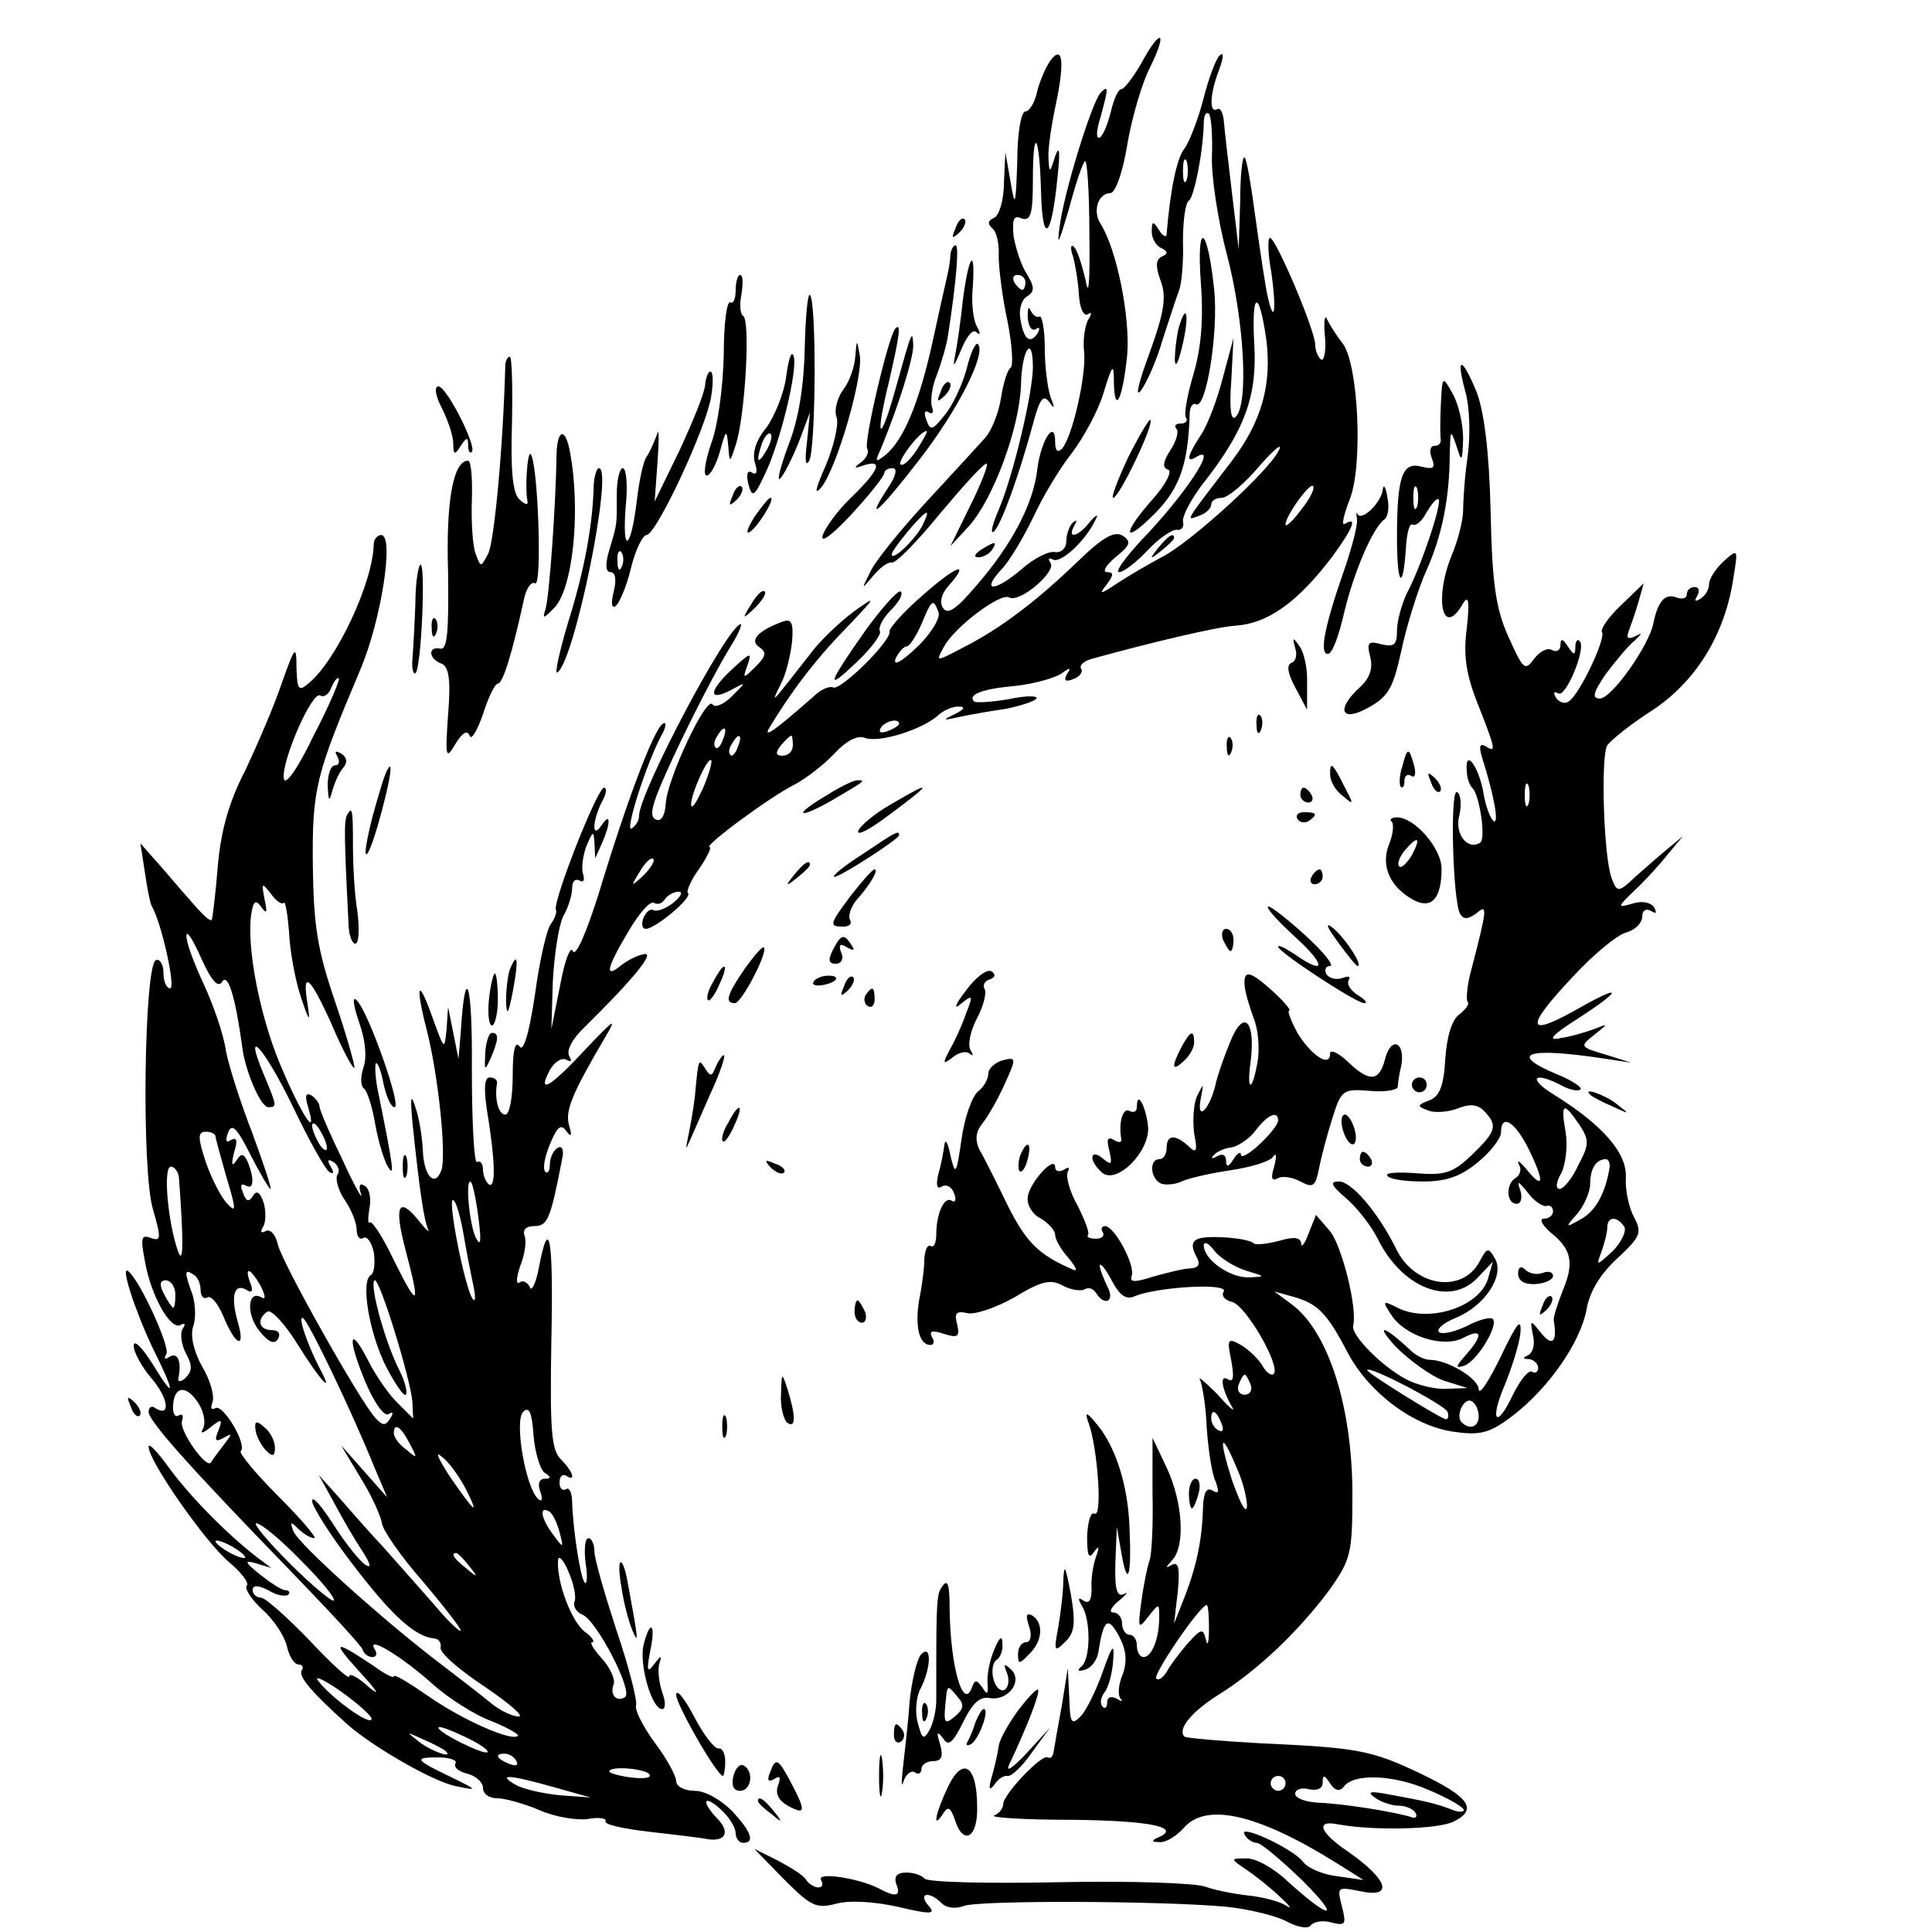
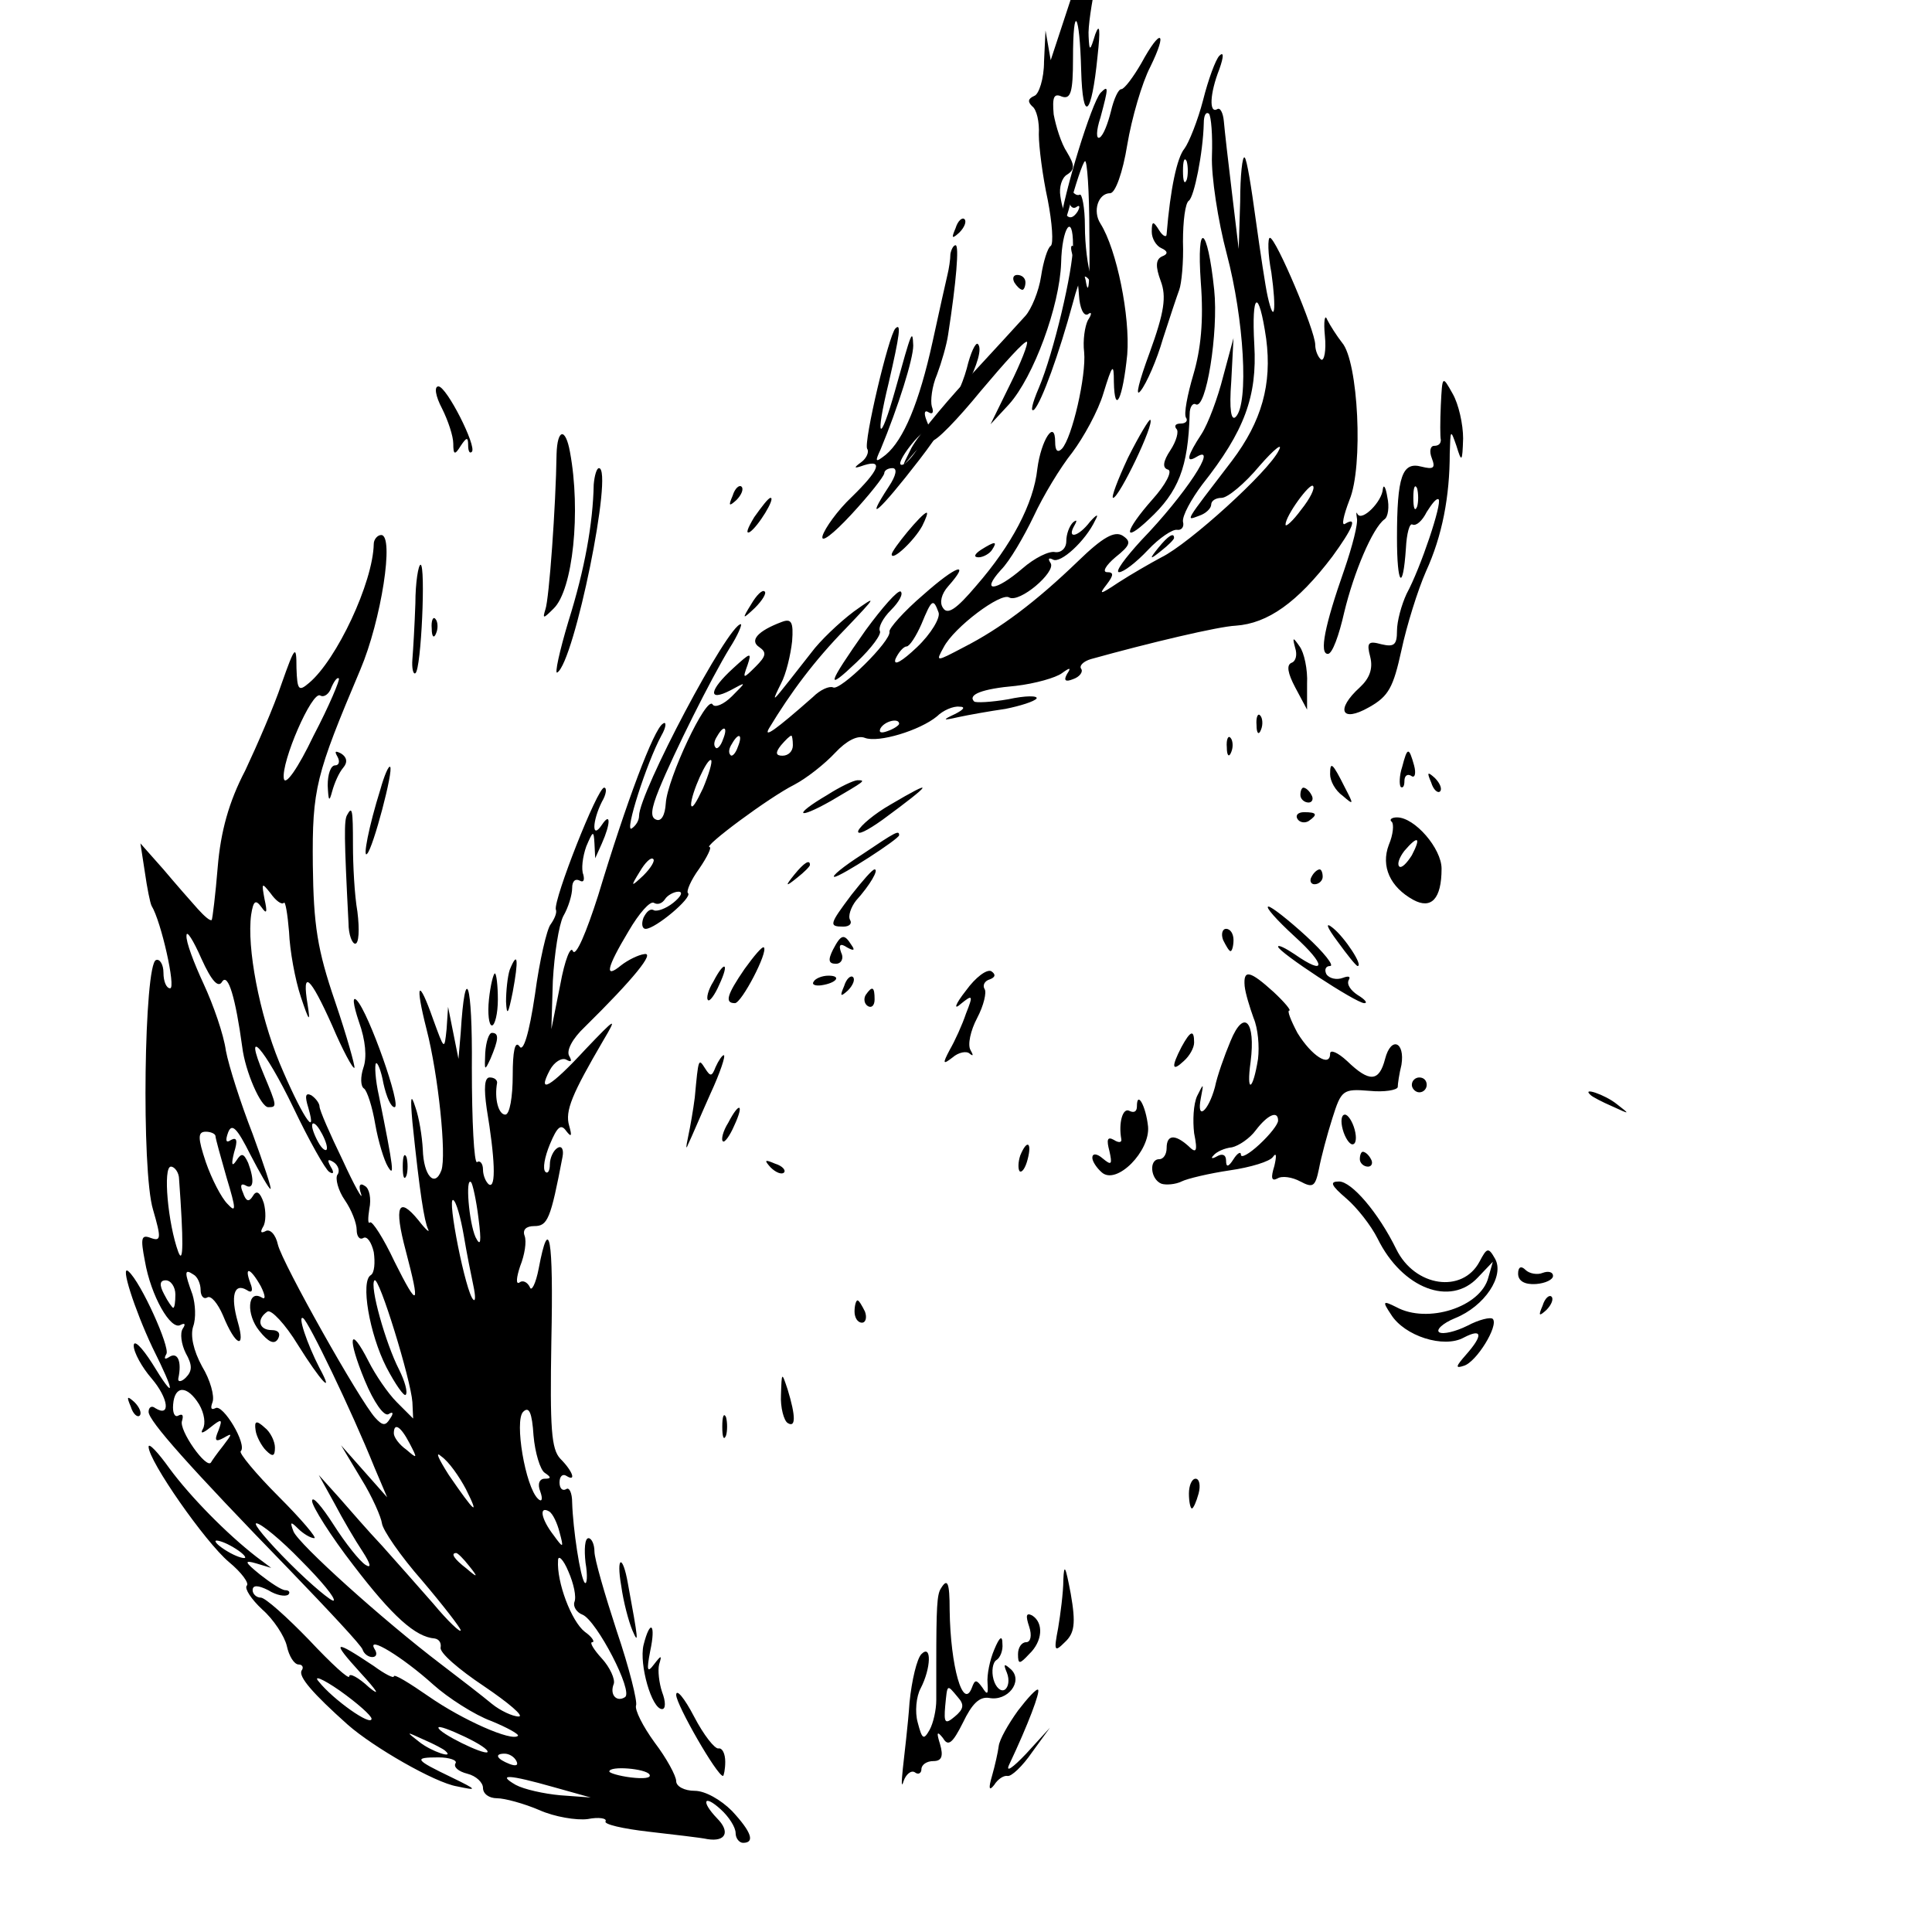
<svg xmlns="http://www.w3.org/2000/svg" version="1" width="346.667" height="346.667" viewBox="0 0 260 260">
  <path d="M153.6 8.5c-1.1 1.9-2.3 3.5-2.7 3.5-.4 0-1 1.3-1.4 3-.4 1.6-1 3.2-1.5 3.5-.5.3-.5-.9.1-2.7 1.1-4.1 1.1-4.4 0-3.3-1.2 1.4-4.9 13.3-5.5 18-.4 2.9-.1 2.2 1.2-2.2.9-3.4 1.9-6.4 2.2-6.6.3-.3.6 4.1.6 9.6.1 6.8-.1 8.9-.5 6.4-.5-2-1.1-4.1-1.6-4.5-.4-.4-.5.2-.1 1.3.3 1.1.7 3.4.8 5.2.1 1.7.6 2.9 1.2 2.6.5-.4.6-.1 0 .8-.4.8-.7 2.7-.5 4.3.3 3.1-1.6 11.5-3 13-.6.6-.9.2-.9-.9 0-3.2-1.9-.3-2.4 3.6-.5 4.7-3.5 10.3-8.2 15.7-2.7 3.2-3.9 4-4.5 3-.5-.7-.2-1.9.7-2.9 3.1-3.5 1.1-2.8-3.3 1.1-2.7 2.3-4.7 4.6-4.6 5 .3 1.2-6.7 8.1-7.6 7.5-.5-.2-1.7.3-2.7 1.3-5.1 4.5-6.7 5.6-5.9 4.2 2.9-4.8 6.1-9.1 10.3-13.4 4.2-4.4 4.3-4.6 1.1-2.3-2 1.5-4.6 4-5.7 5.5-1.2 1.5-2.8 3.6-3.7 4.7-1.5 1.9-1.6 1.9-.4-.5.7-1.3 1.3-3.9 1.5-5.7.2-2.6-.1-3.1-1.4-2.6-3.2 1.2-4.4 2.5-3 3.4 1 .7.9 1.2-.5 2.6-1.7 1.7-1.8 1.7-1.1-.2.6-1.8.4-1.7-1.9.4-3.3 3-3.5 4.6-.4 3 2.2-1.2 2.2-1.2.2.8-1.1 1.1-2.3 1.6-2.6 1.1-.8-1.3-6.1 10-6.3 13.3-.1 1.6-.6 2.5-1.3 2.2-.8-.3-.7-1.4.4-4.1 2-4.9 7-14.9 9.5-19 1.1-1.7 1.7-3.2 1.5-3.2C98 84 86 106.7 86 109.8c0 .6-.4 1.3-1 1.7-1 .6 2-8.8 4-12.5.7-1.2.7-2 .2-1.6-1.2.7-4.9 10.5-8.7 23.1-1.6 5-3 8.3-3.4 7.5-.3-.8-1.1 1.2-1.7 4.5l-1.2 6 .2-6.5c.2-3.6.8-7.5 1.4-8.7.7-1.2 1.2-2.9 1.2-3.8 0-.9.4-1.3 1-1 .5.3.7 0 .5-.8-.3-.7-.1-2.4.4-3.8.9-2.1 1-2.2 1.1-.4l.1 2 .9-2c1.2-2.7 1.2-4.3 0-2.5-1.4 2.1-1.3-.5 0-3.1.6-1 .7-1.9.3-1.9-.9 0-6.8 15-6.5 16.4.2.4-.2 1.3-.7 2-.5.6-1.5 4.9-2.1 9.4-.8 5.4-1.6 7.9-2.1 7-.6-.8-.9.7-.9 3.9 0 2.9-.4 5.3-1 5.3-.9 0-1.5-2.1-1.1-4.3 0-.4-.4-.7-1-.7-.7 0-.8 1.4-.4 4.2 1.1 6.6 1.3 10.8.3 10.2-.4-.3-.8-1.2-.8-2s-.4-1.3-.8-1c-.4.2-.7-5.5-.7-12.7.1-11.6-.9-14.5-1.5-4.7l-.3 3.5-.7-3.5-.7-3.5-.2 3c-.3 2.9-.3 2.8-1.8-1.3-2-5.7-2.5-5-.9 1.3 1.6 6.2 2.7 17 2 19-.9 2.4-2.4.7-2.5-2.8-.1-1.8-.5-4.3-1-5.7-.6-1.9-.7-1.4-.4 2 1 9.7 1.6 13.3 2.1 14.4.3.6-.3.1-1.3-1.2-2.7-3.3-3.3-1.9-1.7 4.1 2 7.6 1.7 7.9-1.5 1.5-1.5-3.2-3-5.5-3.3-5.3-.3.3-.3-.5-.1-1.8.3-1.4 0-2.8-.6-3.1-.7-.5-.9 0-.5 1.1.3 1-.9-1.1-2.5-4.6-1.7-3.5-3.1-6.7-3.1-7.2 0-.4-.5-1.1-1.1-1.5-.8-.4-.9.1-.4 1.7 1.3 4.5-1.1.6-3.9-6.1-2.7-6.6-4.4-15.5-3.8-19.9.3-1.9.6-2.1 1.4-1 .7 1 .8.7.4-1.1-.4-2.2-.4-2.3.8-.8.7 1 1.5 1.6 1.8 1.3.2-.3.5 1.5.7 3.9.1 2.5.8 6.4 1.6 8.8 1.1 3.3 1.3 3.5.9 1-.8-4.8.3-3.9 3.3 2.8 1.4 3.3 2.8 5.9 3 5.7.1-.2-1-4.2-2.6-8.9-2.4-7-2.9-10.3-3-18.4-.1-10.3.4-12.1 6.4-26.3 2.8-6.6 4.6-18.1 2.8-18.1-.5 0-1 .6-1 1.2-.1 5.2-5 15.6-8.7 18.7-1.4 1.2-1.6 1-1.7-2 0-3.2-.2-3-2 2.1-1 3-3.3 8.3-4.9 11.7-2.2 4.2-3.3 8.2-3.7 13-.3 3.7-.7 6.9-.8 7.1-.2.2-1-.5-1.9-1.5-.9-1-3-3.4-4.6-5.3l-3.1-3.5.6 3.9c.3 2.1.7 4.1.9 4.5 1.3 2.1 3.3 11.1 2.5 11.1-.5 0-.9-.9-.9-2.1 0-1.1-.5-1.9-1-1.7-1.6.5-2 28.4-.4 33.6 1.1 3.8 1.1 4.3-.3 3.8-1.3-.5-1.4 0-.8 3.1.8 4.7 3.5 9.4 4.8 8.6.6-.3.7-.1.3.5-.4.6-.2 2.1.4 3.3.9 1.6.9 2.4 0 3.3-.6.6-1.1.6-1 .1.5-2.3-.1-3.6-1.2-2.9-.6.4-.8.3-.4-.4.5-.9-3.4-9.6-5.1-11.1-1.2-1.1.8 5.1 3.2 10.2 3.2 6.4 3.1 7.3 0 2.2-1.4-2.2-2.5-3.3-2.5-2.4 0 .9 1.1 2.9 2.4 4.4 2.3 2.7 2.6 5.3.5 4-.5-.4-.9-.1-.9.5 0 1.2 5.4 7.3 19 21.3 5.2 5.4 9.7 10.2 9.8 10.7.2.6.8 1 1.3 1 .6 0 .7-.5.3-1.1-1.1-1.9 3.8 1.1 7.9 4.8 2 1.8 5.6 4.1 7.8 4.9 2.2.9 3.8 1.8 3.6 2-.8.8-7.4-2.1-12-5.3-2.6-1.8-4.7-3.1-4.7-2.7 0 .3-1.2-.3-2.7-1.4-5.4-3.6-5.8-3.5-1.8.9 2.2 2.4 2.8 3.3 1.2 2-1.5-1.4-2.7-2-2.7-1.5s-2.4-1.7-5.4-4.9c-3-3.1-5.9-5.7-6.5-5.7-.6 0-1.1-.5-1.1-1 0-.7.7-.7 2.1 0 1.1.7 2.3.9 2.7.6.3-.3.1-.6-.4-.6s-2-1-3.4-2.1c-2.1-1.7-2.2-2-.5-1.5l2 .6-2-1.5c-4-3.1-8.9-8.1-11.7-11.9-1.5-2.1-2.8-3.5-2.8-2.9 0 1.9 7.6 12.8 10.8 15.5 1.7 1.4 2.8 2.9 2.4 3.2-.3.4.6 1.8 2.1 3.2 1.5 1.3 3 3.6 3.3 4.9.3 1.4 1 2.5 1.6 2.5.5 0 .7.4.4.8-.5.8 1.5 3.1 6.2 7.3 3.4 3 11.7 7.8 14.7 8.3 2.8.6 2.8.5-.7-1.2-5-2.4-5.2-2.7-1.8-2.7 1.5 0 2.6.4 2.3.8-.3.5.4 1.1 1.6 1.4 1.2.3 2.1 1.2 2.1 1.9 0 .8.8 1.4 1.9 1.4 1 0 3.6.7 5.7 1.6 2 .9 5 1.4 6.5 1.2 1.5-.3 2.6-.1 2.4.3-.3.4 2.3 1 5.8 1.4 3.4.4 7 .8 7.9 1 2.5.4 3.1-1 1.3-2.8-2.2-2.3-1.8-3.3.5-1.2 1.1 1 2 2.4 2 3.2 0 .7.5 1.3 1 1.3 1.6 0 1.2-1.4-1.5-4.3-1.5-1.5-3.6-2.7-5-2.7s-2.5-.6-2.5-1.3c0-.7-1.3-3.1-2.9-5.2-1.6-2.2-2.7-4.4-2.5-5 .2-.5-.9-5-2.6-10-1.6-4.9-3-9.7-3-10.7s-.4-1.8-.8-1.8c-.5 0-.6 1.5-.4 3.3.3 1.7.2 3-.1 2.7-.6-.6-1.6-7.3-1.7-10.8 0-1.3-.4-2.1-.8-1.8-.5.3-.9-.1-.9-.9s.4-1.2.9-.9c1.4.9.9-.6-.8-2.3-1.2-1.3-1.4-4-1.2-15.8.3-14.1-.3-17.2-1.7-9.8-.4 2.1-1 3.2-1.2 2.5-.3-.6-.9-1-1.4-.6-.5.3-.4-.7.1-2.2.6-1.5.9-3.3.6-4.1-.3-.8.2-1.3 1.3-1.3 1.8 0 2.2-.9 3.8-9.3.2-1-.1-1.6-.7-1.2-.5.3-1 1.3-1 2.2 0 .9-.3 1.3-.6 1-.4-.4-.1-2 .6-3.7 1-2.4 1.5-2.8 2.2-1.8.7.9.8.7.4-.7-.6-2 .4-4.3 4.6-11.5 1.9-3.2 1.7-3.1-2.4 1.2-4.7 5.1-6.6 6.2-4.8 2.8.6-1.1 1.6-1.7 2.2-1.4.7.4.8.2.4-.5s.4-2.3 2.1-3.9c6.6-6.5 9.5-10.1 8-9.8-.8.1-2.2.8-3.1 1.5-2.3 1.9-2 .4 1-4.6 1.4-2.4 2.9-4.1 3.4-3.8.5.3 1.1.1 1.5-.5.3-.5 1.2-1 1.8-1 .7 0 .3.7-.7 1.5s-2.2 1.2-2.6 1c-.5-.3-1 .2-1.4 1-.3.8-.2 1.5.3 1.5 1.3 0 6.3-4.2 5.7-4.8-.3-.2.4-1.8 1.5-3.3 1.1-1.6 1.7-2.9 1.4-2.9-1 0 8-6.7 11.4-8.4 1.7-.9 4.1-2.8 5.5-4.3 1.5-1.6 3-2.4 4-2 1.8.7 7.4-1 9.7-2.9.8-.8 2.2-1.4 3-1.3.9 0 .6.4-.6 1-1.7.8-1.7.9.5.4 1.4-.3 4.2-.8 6.3-1.1 2-.4 3.9-1 4.2-1.4.2-.4-1.5-.4-3.8.1-2.3.4-4.4.5-4.6.3-.9-.9 1-1.7 5.6-2.1 2.6-.3 5.4-1.1 6.2-1.7 1.1-.8 1.3-.8.7.1-.5.9-.2 1.1.8.7.9-.3 1.4-1 1.1-1.4-.3-.4.3-1 1.3-1.3 7.9-2.2 17.2-4.4 19.5-4.5 4.3-.3 8.3-3.1 13-9.3 2.7-3.7 3.5-5.5 1.7-4.4-.5.3-.2-1.1.6-3.2 1.9-4.5 1.2-18.7-1-21.2-.7-.9-1.6-2.3-2-3.1-.3-.8-.5.2-.3 2.2s-.1 3.4-.5 3.2c-.4-.3-.8-1.2-.8-2 0-1.9-5.3-14.4-6.1-14.4-.3 0-.3 2.1.2 4.7.7 5 .4 7.2-.5 3.2-.3-1.3-1-6-1.6-10.3-.6-4.4-1.2-8.2-1.5-8.4-.3-.3-.6 2.4-.6 5.9l-.2 6.4-.9-7.5c-.5-4.1-1-8.5-1.1-9.7-.1-1.1-.5-1.9-.9-1.6-1.1.6-1-2.1.3-5.4.6-1.7.6-2.4 0-1.8-.5.5-1.5 3.2-2.2 6-.7 2.7-1.9 5.7-2.5 6.5-1 1.2-1.9 5.4-2.4 11.5 0 .5-.5.3-1-.5-.8-1.3-1-1.3-1 .2 0 .9.6 1.9 1.3 2.2.9.4.9.8.1 1.1-.9.4-.9 1.4-.2 3.3.8 2.1.5 4.2-1.5 9.7-1.4 3.8-2 6.1-1.2 5.1s2.2-4.2 3-7c.9-2.8 1.9-5.8 2.2-6.6.3-.8.6-3.7.5-6.5 0-2.7.3-5.2.8-5.5.7-.5 1.9-6.4 2-10.4 0-1.1.3-1.6.7-1.3.3.4.5 2.9.4 5.7-.1 2.7.8 8.7 2 13.2 2.3 8.7 3 20.1 1.2 21.9-.6.6-.9-.9-.6-4.8l.3-5.8-1.4 5.2c-.7 2.8-2 6.3-2.9 7.7-1.9 2.9-2.2 4-.7 3.1 3.1-1.9-1.5 5.1-7.4 11.2-2.2 2.4-3.6 4.3-3 4.3.6 0 2.3-1.3 3.9-3 1.5-1.6 3.3-2.8 3.9-2.7.6.1 1-.4.8-1.1-.1-.8 1.1-3 2.6-5 5.7-7.2 7.4-11.9 7-18.8-.4-7.2.6-7.7 1.6-.8.8 6.1-.6 11.1-4.6 16.4-6.5 8.5-6.3 8.1-4.4 7.4.9-.3 1.6-1 1.6-1.5s.6-.9 1.4-.9c.8 0 3.1-1.9 5.1-4.3 2-2.3 3.2-3.2 2.6-2.1-1.3 2.8-12.1 12.6-15.8 14.4-1.5.8-4.1 2.3-5.8 3.4-2.4 1.6-2.7 1.7-1.6.3 1-1.3 1-1.7.1-1.7-.7 0-.2-.9 1.1-2 2-1.6 2.2-2.1 1-2.9-1.1-.7-2.7.2-6 3.4-5.7 5.5-10.5 9.1-15.4 11.6-3.8 2-3.8 2-2.7 0 1.4-2.7 7.7-7.4 8.8-6.7 1.4.8 6.3-3.4 5.6-4.6-.4-.6-.3-.8.3-.5 1 .6 4.4-2.5 5.7-5.3.5-.9.2-.8-.7.2-1.6 2.1-3.2 2.4-2.1.5.4-.7.3-.8-.2-.4-.5.5-.9 1.6-.9 2.5 0 1-.7 1.6-1.5 1.5-.8-.2-2.8.8-4.4 2.2-3.6 3.1-5.7 3.3-2.9.2 1.2-1.2 3.1-4.5 4.4-7.2 1.3-2.8 3.6-6.6 5.2-8.6 1.5-2 3.5-5.6 4.2-8 1.2-3.9 1.4-4.1 1.4-1.5.1 4.6 1.2 2.3 1.8-3.7.4-5.1-1.4-14.1-3.6-17.6-1.1-1.7-.3-4.1 1.3-4.1.7 0 1.7-2.8 2.3-6.5.6-3.6 2-8.4 3.1-10.5 2.4-4.9 1.4-5.3-1.2-.5zm6.1 15.7c-.3.7-.5.2-.5-1.2s.2-1.9.5-1.3c.2.7.2 1.9 0 2.5zm15.4 44.4c-1.1 1.5-2.1 2.4-2.1 2 0-1.2 3.3-5.7 3.7-5.2.3.3-.4 1.7-1.6 3.2zm-48.8 13.8c.3.7-1 2.9-2.9 4.7-2 1.9-3.2 2.6-2.9 1.6.4-.9 1.1-1.7 1.5-1.7.4 0 1.3-1.4 2-3 1.4-3.4 1.6-3.5 2.3-1.6zM42.2 99c-2.1 4.4-3.8 6.8-4 5.8-.4-2.2 3.8-11.9 4.9-11.2.5.3 1.2-.2 1.5-1.1.4-.9.8-1.4 1-1.2.2.1-1.3 3.7-3.4 7.7zm78.8-1.6c0 .2-.7.7-1.6 1-.8.3-1.2.2-.9-.4.6-1 2.5-1.4 2.5-.6zm-23.7 2.1c-.3.9-.8 1.4-1 1.1-.3-.3-.2-.9.2-1.5.9-1.6 1.5-1.3.8.4zm2 1c-.3.9-.8 1.4-1 1.1-.3-.3-.2-.9.2-1.5.9-1.6 1.5-1.3.8.4zm7.4-.2c0 .8-.6 1.4-1.4 1.4-.9 0-1-.4-.2-1.4.6-.7 1.2-1.3 1.4-1.3.1 0 .2.6.2 1.3zm-12.1 5.8c-.9 1.9-1.5 2.9-1.6 2.2 0-1.5 2.2-6.4 2.7-6 .2.2-.3 1.9-1.1 3.8zm-8 11.7c-1.7 1.6-1.8 1.6-.5-.5.7-1.2 1.5-2 1.8-1.7.3.2-.3 1.2-1.3 2.2zm-56.7 14.3c.8-1.2 1.8 2.2 2.7 8.8.4 3.3 2.5 8.1 3.5 8.1 1.2 0 1.2-.1-.6-4.4-2.9-6.9.1-3.6 4 4.5 2.1 4.4 4.3 8.3 4.8 8.6.6.4.7.1.2-.7-.5-.9-.4-1.1.4-.6.6.4.9 1.2.5 1.7-.3.5.1 2.1 1 3.4.9 1.3 1.6 3.1 1.6 4 0 .9.4 1.4.9 1.1.5-.3 1.1.6 1.4 1.9.2 1.4.1 2.8-.4 3.1-1.4.8-.2 7.9 2.1 12.4 1.2 2.3 2.4 4 2.6 3.7.3-.3-.1-1.8-.9-3.4-1.8-3.5-4-11.3-3.3-12 .6-.6 4.9 13.4 5.1 16.4l.1 2.2-2.2-2.2c-1.2-1.2-2.9-3.7-3.8-5.5-2.6-5.1-2.9-3.2-.5 2.6 1.2 2.9 2.6 4.9 3.2 4.5.6-.4.7-.1.2.6-.6 1-1 1-2-.1-2.1-2.3-12.5-20.8-13.1-23.3-.3-1.4-1.1-2.2-1.7-1.8-.6.3-.7.1-.3-.6.4-.6.4-2.1.1-3.2-.5-1.5-1-1.8-1.5-.9-.5.8-.9.7-1.3-.5-.4-.9-.3-1.3.3-1 1.1.7 1.3-.6.4-3-.6-1.3-.9-1.4-1.6-.3-.6.9-.7.5-.3-1.1.5-1.6.4-2.1-.4-1.7-.7.5-.8.1-.4-1 .5-1.3 1.2-.6 3 3 1.3 2.5 2.5 4.6 2.7 4.6.2 0-.9-3.3-2.4-7.4-1.6-4.1-3.2-9.1-3.6-11.2-.3-2.2-1.7-6.2-3-9s-2.4-5.7-2.3-6.5c0-.8.9.6 2 3.1 1.4 3.1 2.3 4 2.8 3.1zM44 154.5c0 .5-.5.3-1-.5s-1-2-1-2.5c0-.6.5-.3 1 .5s1 1.9 1 2.5zm-15-1.6c0 .3.7 2.8 1.5 5.6 1.3 4.3 1.3 4.8.1 3.5-.8-.8-2.1-3.3-2.9-5.6-1.1-3.3-1.1-4.1 0-4.1.7 0 1.3.3 1.3.6zm-4.9 5.8c.6 8.3.6 11.6-.1 9.8-1.4-3.8-2.1-11.5-1-11.5.5 0 1.1.8 1.1 1.7zm40.3 5.3c.4 3.1.3 3.9-.4 2.5-.9-2-1.4-8.2-.6-7.4.2.2.7 2.4 1 4.9zm-2 2.2c.4 2.4 1 5.4 1.3 6.8.3 1.4.3 2.2 0 1.9-1-.8-3.6-13.9-2.7-13.4.4.2 1 2.4 1.4 4.7zM27 173.6c0 .8.4 1.3.9 1 .5-.3 1.4.8 2.1 2.4 1.7 4.2 3.1 4.7 2 .9-1-3.5-.5-5.3 1.2-4.3.7.5.9.1.5-.9-.9-2.4 0-2.1 1.4.4.6 1.2.7 1.9.1 1.5-1.9-1.1-2.1 2.3-.3 4.5 1.2 1.5 2 1.9 2.5 1.1.4-.7.1-1.2-.8-1.2-1.8 0-2.1-1.5-.6-2.5.5-.3 2.4 1.7 4.1 4.5 3 4.8 5 7 2.9 3.1-1.7-3.3-3-7.2-2.2-6.7.7.4 6.5 12.4 9.6 20.1l1.7 4L49 198l-3.1-3.5 2.7 4.5c1.5 2.4 2.7 5.2 2.8 6 .1.9 2.5 4.4 5.4 7.7 2.8 3.3 5.2 6.4 5.2 6.7 0 .4-1.7-1.2-3.7-3.6-2.1-2.4-5.2-5.9-6.9-7.8-1.8-1.9-4.4-4.9-5.8-6.5l-2.7-3 2.1 3.8c1.1 2.1 2.8 5 3.8 6.5 1.1 1.7 1.2 2.3.4 1.8-.8-.5-2.7-2.9-4.3-5.4-1.6-2.5-2.9-4-2.9-3.2 0 .7 2.5 4.7 5.6 8.7 5.2 6.8 8.3 9.6 10.9 9.8.6.1.9.6.8 1.2-.2.7 2.5 3 5.8 5.2 3.4 2.3 5.5 4.1 4.7 4.1-.8 0-2.5-.8-3.6-1.7-1.2-1-4.3-3.4-6.8-5.3-7.9-6-19.2-16.2-19.9-17.9-.5-1.3-.4-1.4.6-.4.7.7 1.7 1.3 2.2 1.3.4 0-1.7-2.5-4.8-5.6-3.1-3.1-5.4-5.9-5.1-6.1.9-.9-2.4-6.4-3.4-5.8-.6.3-.7 0-.4-.8.3-.8-.3-3-1.4-4.8-1.2-2.2-1.6-4.2-1.2-5.4.4-1.1.3-3-.1-4.3-1.1-3-1.1-3.5.1-2.7.6.3 1 1.3 1 2.1zm-3.4.6c0 1-.1 1.8-.3 1.8-.1 0-.7-.8-1.2-1.8-.7-1.3-.6-1.9.2-1.9.7 0 1.3.9 1.3 1.9zm3.2 14.8c.7 1.2.9 2.6.5 3.3-.4.7 0 .6 1-.2 1.5-1.2 1.7-1.2 1.1.4-.6 1.4-.4 1.6.7 1 1.2-.7 1.2-.6-.1 1.1-.8 1-1.5 2-1.6 2.2-.6 1-4.4-4.4-3.9-5.6.2-.7.1-1-.5-.7-.5.3-.8-.4-.7-1.5.2-2.6 1.9-2.6 3.5 0zm46.5 9.2c.9.6.9.8 0 .8-.7 0-1 .7-.6 1.7.4 1.1.2 1.5-.3 1-1.7-1.6-3.2-10.5-2-11.7.8-.8 1.2.1 1.4 3.2.2 2.3.9 4.6 1.5 5zm-18.2-4c1.1 2.1 1.1 2.2-.4.9-1-.7-1.7-1.7-1.7-2.2 0-1.5.9-1 2.1 1.3zm7.6 6.2c1.9 3.8 1.2 3.2-2.3-1.9-1.4-2.2-1.9-3.3-1-2.5 1 .7 2.4 2.7 3.3 4.4zm12.6 5.8c.6 2.2.5 2.2-.8.4-1.7-2.2-2-4-.6-3.2.5.3 1.1 1.6 1.4 2.8zM40.5 210c2.7 2.7 4.7 5.1 4.4 5.4-.2.2-2.9-2-5.9-5-3-3-5-5.4-4.5-5.4.6 0 3.3 2.2 6 5zm-7.5-.4c0 .2-.9 0-2-.6s-2-1.3-2-1.6c0-.2.9 0 2 .6s2 1.3 2 1.6zm30.1 1.1c1.3 1.6 1.2 1.7-.3.4-1.7-1.3-2.2-2.1-1.4-2.1.2 0 1 .8 1.7 1.7zm14.2 4.9c-.2.6.3 1.4 1.1 1.7 1.9.8 6.9 10.4 5.7 11.1-1.1.7-2.1-.3-1.5-1.8.2-.6-.5-2.2-1.6-3.4-1.1-1.2-1.7-2.2-1.3-2.2.4 0 0-.7-1-1.4-1.8-1.4-3.8-6.7-3.6-9.6 0-.8.7-.2 1.4 1.5.7 1.6 1.1 3.4.8 4.1zM50 231.3c0 1.1-5.2-2.6-7.1-5-.8-.9.5-.4 2.8 1.2 2.4 1.7 4.3 3.4 4.3 3.8zm15.6 4.5c-.5.4-6.6-2.6-6.6-3.3 0-.3 1.6.3 3.5 1.2 1.9.9 3.3 1.8 3.1 2.1zm-5.7-.2c1.4 1.2-1.9.1-3.5-1.2-1.8-1.4-1.8-1.4.6-.3 1.4.6 2.7 1.3 2.9 1.5zm9.6 1.4c.3.6-.1.7-.9.4-1.8-.7-2.1-1.4-.7-1.4.6 0 1.3.4 1.6 1zm17.9 1.8c.3.5-.8.6-2.5.4-1.6-.2-2.9-.6-2.9-.8 0-.8 4.9-.4 5.4.4zm-12.9 1.7l5 1.4-4.1-.3c-2.2-.2-4.9-.8-6-1.4-2.6-1.5-.9-1.4 5.1.3z" />
-   <path d="M34.4 192.5c.1.8.8 2.1 1.4 2.7.9.9 1.2.8 1.2-.4 0-.8-.6-2.1-1.4-2.7-1.1-1-1.4-.9-1.2.4zM141.4 8.1c-.6.8-1.4 2.6-1.8 4.1-.3 1.6-1.1 2.8-1.6 2.8-.6 0-1.1 3-1.1 6.7-.2 6-.3 6.4-.9 2.8l-.7-4-.2 4.2c0 2.3-.7 4.4-1.3 4.6-.9.4-.9.8-.3 1.4.6.4 1 2.1.9 3.8 0 1.6.5 5.6 1.2 8.8.6 3.1.8 5.9.4 6.2-.4.2-1 2.1-1.3 4.1-.3 2-1.3 4.4-2.1 5.3-.8.9-4.3 4.7-7.9 8.6-3.5 3.8-7 8.1-7.6 9.5-1.2 2.4-1.2 2.4.4.5.9-1.1 2-1.9 2.5-1.8.5.2 3.5-2.9 6.6-6.7 3.2-3.8 5.9-6.8 6.2-6.6.2.2-.8 2.8-2.3 5.8l-2.6 5.3 2.5-2.7c3.3-3.7 6.8-13.2 7-19 .1-4.8 1.6-6.9 1.6-2.4 0 3.4-2.6 14.5-4.6 19.2-.9 2.1-1.2 3.4-.6 2.9 1-1.1 3.3-7.4 5.2-14.4.9-3.4 1.4-4.1 2.2-3 .7 1 .8.9.2-.6-.4-1.1-.8-4.1-.8-6.7 0-2.5-.4-4.4-.7-4.2-.4.2-.9-.2-1.2-.8-.3-.7-.4-.3-.4.9.1 1.2.5 1.9 1.1 1.6.5-.4.6-.1.2.6-1 1.5-1.9.7-2.3-2.1-.2-1.2.2-2.5.9-2.9 1.1-.7 1-1.3 0-3-.8-1.2-1.5-3.5-1.8-5.1-.2-2.3 0-2.9 1.1-2.4 1.2.4 1.5-.6 1.5-5.1 0-7.6.9-6.3 1.1 1.6.2 7.2 1.4 6.2 2.2-1.9.4-3.6.3-4.6-.3-3-.7 2.3-.8 2.4-.9.3-.1-1.2.4-4.5 1-7.3 1.2-5.7.9-8-.7-5.9zM138 38c0 .5-.2 1-.4 1-.3 0-.8-.5-1.1-1-.3-.6-.1-1 .4-1 .6 0 1.1.4 1.1 1zm-13.9 32.8c-1.1 2-4.1 4.8-4.1 3.8 0-.6 4.1-5.6 4.7-5.6.2 0-.1.8-.6 1.8zM128.6 30.7c-.6 1.4-.5 1.5.5.6.7-.7 1-1.5.7-1.8-.3-.3-.9.2-1.2 1.2zM161.6 38c.4 5.2 0 9-1 12.4-.8 2.7-1.3 5.3-1 5.8.3.4 0 .8-.7.8s-.9.3-.6.7c.4.3 0 1.7-.8 2.9-1 1.5-1.1 2.4-.3 2.6.6.2-.3 2-2.1 4-3.8 4.3-4.1 6.1-.5 2.7 4-3.7 5.3-7 5.5-14.2 0-.9.4-1.5.8-1.3 1.4.9 3.1-9.7 2.5-15.4-.9-8.7-2.4-9.5-1.8-1z" />
+   <path d="M34.4 192.5c.1.8.8 2.1 1.4 2.7.9.9 1.2.8 1.2-.4 0-.8-.6-2.1-1.4-2.7-1.1-1-1.4-.9-1.2.4zM141.4 8.1l-.7-4-.2 4.2c0 2.3-.7 4.4-1.3 4.6-.9.4-.9.8-.3 1.4.6.4 1 2.1.9 3.8 0 1.6.5 5.6 1.2 8.8.6 3.1.8 5.9.4 6.2-.4.2-1 2.1-1.3 4.1-.3 2-1.3 4.4-2.1 5.3-.8.9-4.3 4.7-7.9 8.6-3.5 3.8-7 8.1-7.6 9.5-1.2 2.4-1.2 2.4.4.5.9-1.1 2-1.9 2.5-1.8.5.2 3.5-2.9 6.6-6.7 3.2-3.8 5.9-6.8 6.2-6.6.2.2-.8 2.8-2.3 5.8l-2.6 5.3 2.5-2.7c3.3-3.7 6.8-13.2 7-19 .1-4.8 1.6-6.9 1.6-2.4 0 3.4-2.6 14.5-4.6 19.2-.9 2.1-1.2 3.4-.6 2.9 1-1.1 3.3-7.4 5.2-14.4.9-3.4 1.4-4.1 2.2-3 .7 1 .8.9.2-.6-.4-1.1-.8-4.1-.8-6.7 0-2.5-.4-4.4-.7-4.2-.4.2-.9-.2-1.2-.8-.3-.7-.4-.3-.4.9.1 1.2.5 1.9 1.1 1.6.5-.4.6-.1.2.6-1 1.5-1.9.7-2.3-2.1-.2-1.2.2-2.5.9-2.9 1.1-.7 1-1.3 0-3-.8-1.2-1.5-3.5-1.8-5.1-.2-2.3 0-2.9 1.1-2.4 1.2.4 1.5-.6 1.5-5.1 0-7.6.9-6.3 1.1 1.6.2 7.2 1.4 6.2 2.2-1.9.4-3.6.3-4.6-.3-3-.7 2.3-.8 2.4-.9.3-.1-1.2.4-4.5 1-7.3 1.2-5.7.9-8-.7-5.9zM138 38c0 .5-.2 1-.4 1-.3 0-.8-.5-1.1-1-.3-.6-.1-1 .4-1 .6 0 1.1.4 1.1 1zm-13.9 32.8c-1.1 2-4.1 4.8-4.1 3.8 0-.6 4.1-5.6 4.7-5.6.2 0-.1.8-.6 1.8zM128.6 30.7c-.6 1.4-.5 1.5.5.6.7-.7 1-1.5.7-1.8-.3-.3-.9.2-1.2 1.2zM161.6 38c.4 5.2 0 9-1 12.4-.8 2.7-1.3 5.3-1 5.8.3.4 0 .8-.7.8s-.9.3-.6.7c.4.3 0 1.7-.8 2.9-1 1.5-1.1 2.4-.3 2.6.6.2-.3 2-2.1 4-3.8 4.3-4.1 6.1-.5 2.7 4-3.7 5.3-7 5.5-14.2 0-.9.4-1.5.8-1.3 1.4.9 3.1-9.7 2.5-15.4-.9-8.7-2.4-9.5-1.8-1z" />
  <path d="M127.9 34.2c0 .7-.2 2-.4 2.8-.2.8-1.1 4.9-2 9-1.8 8.2-3.9 13.2-6.3 15.2-1.4 1.1-1.5 1-.7-.7 2.4-5.8 4.4-12.2 4.4-14-.1-2.3-.2-2-2.4 5.9-2.1 7.5-2.8 6.9-.9-.9 1.5-6.5 1.7-8.1.9-7.3-.9.9-4.3 15.3-3.8 16.2.3.4-.1 1.3-.8 1.8-1.1.8-1 .9.4.4 2.6-.8 2 .7-1.7 4.3-1.9 1.8-3.6 4.2-3.9 5.2-.3 1.1 1.4-.2 3.9-2.9 2.4-2.6 4.3-5 4.4-5.5 0-.4.5-.7 1.1-.7.7 0 .5 1-.5 2.5-3.4 5.2-1.3 3.4 4.1-3.6 5.2-6.7 9.1-14.4 7.9-15.6-.3-.3-1 1.2-1.5 3.3-.6 2.2-1.9 5-3 6.3-1.6 2-1.9 2.1-2.4.7-.4-1-.3-1.5.3-1.1.5.3.7 0 .4-.8-.2-.7 0-2.7.7-4.3.6-1.6 1.3-4 1.5-5.4 1.1-7.1 1.5-12 1-12-.3 0-.6.6-.7 1.2zm-4.5 26.3c-.9 1.4-1.9 2.3-2.2 2-.5-.4 2.6-4.5 3.5-4.5.2 0-.4 1.1-1.3 2.5z" />
-   <path d="M129.6 40.2c-.3 2.9-.8 6.4-1.1 7.8-.3 1.6-.1 1.3.8-.8.7-1.8 1.6-3 2.1-2.5s.6.2.1-.7c-.5-.8-.8-3.1-.6-5.2.4-5.7-.5-4.6-1.3 1.4zM99 39.1c0 1.1-.3 1.8-.7 1.6-.5-.3-.9 2.9-.9 7.1-.1 4.3-.8 9.6-1.7 11.9-.8 2.4-1.1 4.3-.6 4.3.5 0 1.3-1.5 1.8-3.3.8-2.9.9-3 1.1-.7.2 2.4.2 2.4 1.1-.4 1.2-4.1 1.9-16.5.9-17.1-.4-.2-.5-1.6-.2-3 .2-1.4.2-2.5-.2-2.5-.3 0-.6.9-.6 2.1zM108.3 46.8c-.1 5-.8 9.6-2.2 13.1-1.1 3-1.6 5-1.1 4.5s1.6-2.7 2.5-4.9l1.5-4-.4 4c-.3 2.4-.2 3.4.3 2.5.9-1.6 1-21.5.1-22.3-.3-.3-.6 2.9-.7 7.1zM158.6 44.2c-.3 1.3-.5 3.2-.5 4.3.1 1.1.5.2 1-1.9 1-4.2.6-6.2-.5-2.4zM115.1 48c-.1 1.4-.8 3.4-1.6 4.4-.8 1.1-1.3 2.8-.9 3.8.3.9-.4 3.9-1.5 6.5-1.4 3.2-1.6 4.1-.5 2.8 2.1-2.8 5.6-14.9 5.1-17.7-.4-2.2-.4-2.2-.6.2zM105.8 50.7c-.3 2.3-1.6 5.4-2.7 6.9-1.4 1.7-1.9 3.4-1.5 4.7.4 1.2.2 1.7-.4 1.3-.6-.4-.8.2-.5 1.5.5 1.9.8 1.8 2.2-1.2 2.1-4.3 4.5-14.2 3.9-16-.3-.8-.7.5-1 2.8zm-2.7 10c-1.2 2-1.4 1.4-.5-1.2.4-.9.9-1.4 1.1-1.1.3.2 0 1.3-.6 2.3zM68 49.2c-.3 11.2-1.5 23.7-2.3 25.3-1 1.9-1 1.9-1.7 0-.4-1.1-.6-4.3-.5-7.2.1-2.9-.1-5.3-.5-5.3-2 0-3 5.4-2.7 15 .1 8-.1 10.4-1 10.3-1.8-.4-1.6 1.4.1 2 1 .4 1.3 2.1.9 6.9-.4 5.8-.3 6.1 1 3.9.9-1.5 1.6-1.9 1.9-1.1.2.7 1-.6 1.8-2.9.7-2.2 1.6-4.1 2-4.1.7 0 2-4.4 3.5-11.3.3-1.5 1-2.5 1.5-2.2 1 .6.4-16.4-.6-17.4-.4-.4-.8 4.6-.4 6.4.1.5-.4.4-1.1-.3-.9-.8-1.2-3.9-1-10.2.1-5 0-9-.3-9s-.6.6-.6 1.2zM197.2 52.7c.6 2.1.7 6 .3 8.8-.4 2.7-.6 6-.6 7.2 0 1.2-.6 3.7-1.4 5.7-2.6 6.1-1.4 11.7 1.4 6.8.7-1.2.9-.3.5 3.3-.5 3.7-.1 6.3 1.5 10.3 2.4 6.1 2.5 6.6 1 5.6-.8-.4-.9.1-.4 1.7 1.5 4.7 2.3 8.9 1.5 8.4-.4-.3-1.1-2-1.4-4-.7-3.6-2.5-5.8-2.2-2.7 0 .9.4 1.9.7 2.2 1 .8 1.9 6.9 1.1 7.4-1.7 1.1-3.5-1.2-2.8-3.7.3-1.4.2-2.8-.3-3.1-1-.7-.6 14.7.4 16.4.5.8 1.1.7 2.2-.1 1.5-1.3 1.5-.8-.8 8-.5 1.9-.6 3.7-.4 3.9.3.3-.2 1-1.1 1.7-1 .7-1.7 3-1.9 6-.2 3.7-.8 5.1-2.2 5.6-1.6.6-1.6.8-.2 1.3.8.4 2.6.3 4-.2 1.7-.7 2.8-.6 3.7.4 1.8 1.9 1.5 2.7-1.7 5.8-2.5 2.4-3.6 2.8-7.4 2.5-2.5-.2-4.3-.1-4 .3.2.5 2.4.8 4.8.8 3.2 0 5.1-.7 7.4-2.6 1.7-1.4 3.1-3.2 3.1-4 0-2.7 2-1.4 3.9 2.6 2 4.2 1.8 5.2-.6 2.2-.8-.9-1.2-1.2-.9-.5.4.6.2 1.4-.4 1.8-1.4.8-1.3 3.5.1 3.5.6 0 .8-.8.5-1.8-.5-1.4-.3-1.3 1 .3.8 1.1 2 1.9 2.5 1.8.5-.2.9.2.9.7 0 .6-.6 1-1.2 1-.7 0-.3.8.8 1.8 2.9 2.3 3.3 4.1 1.7 7.9-.7 1.8-1.3 3.6-1.2 4 .5 2.9-.2 3.6-1.7 1.7-1.5-1.9-1.5-1.8-1.1.3.3 1.2 0 2.4-.7 2.7-.7.3-.7.5.2.5.6.1 1.2.6 1.2 1.2 0 .5-.4.8-.8.5-.5-.3-1.6 1.1-2.6 3.1-2.2 4.7-3.2 3.6-1.1-1.3.9-2.2 1.9-5.3 2.1-6.9.2-2.3-.4-1.6-2.6 3-1.6 3.3-2.9 5.3-3 4.5 0-1.5-4.2-4-6.6-4-.7 0-1.9-.6-2.6-1.3-3.5-3.3-4.9-3.7-2-.5 1.9 1.9 4.8 4 6.5 4.6l3.2 1-2.8.1c-1.5.1-4-.5-5.5-1.3-3.2-1.7-7.4-5.9-7.1-7.2.6-2.3-1.5-10.7-3.1-12.7l-1.9-2.2-1 2.5c-.5 1.4-1 2-1 1.3-.1-.8-1-.9-3-.3-1.6.4-3.2.6-3.4.3-.8-.7-6-1.1-7.4-.6-.9.3-1 1-.4 2.2.7 1.2.5 1.7-.7 1.8-.9 0-3.2.6-5 1.1-2.5.8-3.2.8-2.9-.1.5-1.4-2.3-6.7-3.6-6.7-.4 0-.6.4-.3.8.3.5-.1.9-.9.9s-1.3-.2-1.1-.5c.3-.2-.4-2-1.4-4-1.1-1.9-1.6-4-1.3-4.5.3-.6.1-.7-.5-.3-.7.4-1.2.2-1.2-.3 0-1.8-3.6 2.2-3.7 4.1-.1 1 .7 2.3 1.8 2.8 1 .6 1.9 1.6 1.9 2.2 0 .6.8 2 1.8 3.1.9 1.1 1.3 1.8.7 1.6-4.7-2-6.4-3.7-8.9-8.7-1.5-3.1-3.2-6.5-3.8-7.5-.6-1.3-.5-2.4.4-3.5.8-1 2.1-3.3 3-5.3 1.6-3.5 1.6-3.7-.3-3.2-1 .3-1.9 1.1-1.9 1.8s-.6 1.8-1.4 2.4c-.8.7-1.8 3.5-2.2 6.4-.7 4.8-.8 5-1.5 2.2-.3-1.7-.7-2.3-.8-1.5-.1.8-.4 2.6-.8 3.9-.4 1.6-.2 2.2.4 1.8.6-.4 1.4 0 1.7.9.3.8.2 1.3-.3 1-1-.7-2.1 1.7-2.1 4.5 0 1.1-.3 1.8-.7 1.6-.5-.3-.8.5-.9 1.6 0 1.2-.3 3.7-.7 5.6-.6 3.6 0 6.1 1.5 6.1.5 0 .6-.5.2-1.1-.4-.8.1-.9 1.6-.4 1.9.6 2.2.4 1.8-1.3-.4-1.5-.1-1.8 1.3-1.5 1 .3 3.9-.7 6.4-2.1 3.6-2.2 4.9-2.5 6.5-1.6 1.1.6 2.5.8 3 .5.5-.3 1.1-.1 1.5.5 1.2 1.9 2.6 1.1 1.5-.9-.5-1.1-1-2.3-1-2.8.1-.4.8.5 1.6 2 1.1 2.1 2 2.7 3.2 2.1 3-1.2 12.5-1.8 11.9-.6-.4.5.1 1.2 1.1 1.4 1.9.5 6.6 8.7 5.6 9.7-.3.3-1-.2-1.5-1.1-.6-1-1.9-2.2-2.9-2.8-1.8-1-1.9-.8-1.3 2.1.4 2.3.3 3-.5 2.5-1.1-.7-.8 1.4.7 3.9.3.6-.7-.3-2.2-2-1.6-1.6-2.6-2.4-2.2-1.8.3.7.8 3.6.9 6.5.2 2.9.7 6.2 1.2 7.2.5 1.4.4 1.7-.4 1.2s-1.2.2-1.3 2.1c-.1 4.3-.8 7.8-2.4 12l-1.5 3.8.5-4.3c.3-3.2.1-4.1-.8-3.6-.9.5-.9.4.1-.7 1.7-1.9 1.4-7.7-.8-12.4l-1.9-4v7.5c.1 4.1-.1 8.2-.4 9-.3.8-.8 3.3-1.1 5.5-.5 3.7-.4 3.8.9 2.1 1.5-1.9 1.5-1.9 1.5.1 0 2.8-1 5.3-2.1 5.3-.5 0-.9-.7-.9-1.5s-.4-1.5-1-1.5c-.5 0-1-.7-1-1.5s-.5-1.5-1.2-1.5c-.6 0-.3-.7.8-1.6 1-.8 1.3-1.3.7-.9-1 .5-1.3-.6-1.2-4.2l.2-4.8.7 4c.8 4.3 1.3 2.4 1-4-.2-5.5-1.8-10.6-4.2-13.6-1.6-2-1.9-2-1.3-.4 1.2 3.3 1.9 12.8.8 12.2-.5-.3-.9 1-1 3 0 2.6.2 3.2.9 2.2s.8-.8.3.6c-.4 1.1-.7 3-.6 4.3 0 1.5-.3 2.1-1.1 1.6-.7-.5-.8-.3-.2.7 1.2 1.9 1.2 7.2-.1 8.2-.6.5-.4.7.5.4.8-.2 1.6-1.2 1.8-2.3.7-4.5 1.3-5 2.8-2.2 1 1.9 1.1 3.4.5 5.1-.6 1.4-.7 2.8-.3 3.3.4.4.1.4-.5 0-.8-.4-1.3-.2-1.3.5s-.3.9-.6.6c-.4-.4-.3-1.2.2-1.9.6-.7 1.1-2.7 1.2-4.3.2-2.5-.1-2.2-1.4 1.5-.9 2.5-2.2 5.2-3 6-1.2 1.2-1.4.9-1.5-2.5l-.2-4-.8 5c-.5 2.7-1 5.5-1.1 6.2-.1.7-.4 1-.8.8-.8-.5-6 5-6 6.3 0 .6-.6 1.3-1.2 1.5-.7.3 4 .6 10.4.6 10.5.1 15 1 11.6 2.4-.9.4-.8.6.2.6.9.1 2.3-.8 3.3-1.9 3-3.5 10-1.9 20.7 4.8l3.5 2.2-3.5-.5c-1.9-.2-4-1.1-4.6-1.9-1.3-1.8-8.9-5.3-7.9-3.7.3.6 1.1 1.1 1.6 1.1.6 0 3.3 2.3 6.2 5.1 5.4 5.4 3.7 5.3-2.1 0-1.8-1.7-4.3-3.1-5.5-3-2.2 0-2.2 0 .3 1.7 1.3.9 3.4 2.6 4.5 3.7 1.2 1.1 1.4 1.5.5.9-.8-.5-3-1.1-4.9-1.3-1.9-.2-4.5-.7-5.9-1.2-1.3-.5-10.2-.8-19.8-.6-9.6.2-17.7 0-18-.5-.3-.4-1.4-.8-2.4-.8-1.3 0-1.7.5-1.4 1.5.7 1.7 0 1.9-2.4.6-2.8-1.4-8.4-2.2-7.7-1.1.3.6.2 1-.4 1-.5 0-1.3-.5-1.6-1-.3-.6-2.1-1.7-3.8-2.6l-3.2-1.6 4 4.1c3.6 3.6 4.3 4 7 3.3 1.8-.5 5.1-.3 8.3.4 4.6 1.1 5.2 1 4.1-.2-1.4-1.7.2-1.9 1.8-.3.7.7 1.9.8 3 .4 2-.8 26.7-.7 35.3.1 3 .3 6.7 1.2 8.2 2 1.5.8 2.9 1 3.2.5.4-.5 1.6-.7 2.7-.4 2 .5 2.1.3 1.5-2.1-.7-2.7-.6-2.7 2.4-2.1 4.6 1 3.9-1.5-1.7-5.4-3.7-2.5-4.3-4.2-1.3-3.6 4.8.9 13.7.7 15.7-.4 3.2-1.6 2-3.3-4.5-6.4-6.7-3.2-8.5-3.5-21.6-4.1-5.4-.3-10-.7-10.2-.9-1-1 1-3.4 4.7-5.7 5.1-3.2 10.6-8.4 14.7-13.9 3-4.2 3.2-5 3.2-13 0-11.9-3.3-22-8.2-25.6l-2.3-1.7 2.5.7c3.3.9 4.6 2.2 7.4 7.6 2.9 5.4 8.9 9.9 14.4 10.6 3.5.5 4.8.1 7.8-2.2 4.8-3.7 9-9.7 9.9-14.2.4-2.5 1.9-4.9 4.2-7 3.1-2.9 3.3-3.4 2.2-5.5-.7-1.3-1.2-3.7-1.1-5.3.2-3.3-3.1-7.1-9.7-11.2-3.6-2.2-2.7-3.2 1.1-1.2 1.1.6 2.2.8 2.5.5.3-.2-1.1-1.2-3.1-2-6.7-2.8-4.2-3.7 5.9-2.2l4 .6-3.5-1.1c-3.4-1-3.4-1.1-1.5-2.6 2-1.6 2-1.6 0-.8-1.1.4-3.1 1-4.5 1.2-1.8.4-1.3-.3 2.3-2.6 5.9-3.8 6.2-4.8.5-1.6-7.5 4.3-7.8 3-1-4.2 2.6-2.8 5.7-5.4 7-5.8 1.2-.3 2.2-1.3 2.2-2.1 0-.9.5-1.2 1.2-.8.7.4.8.3.4-.5-.5-.7-1.7-.9-2.9-.5-2.1.6-2.1.5.3-1.8 1.4-1.3 3.4-3.5 4.5-4.9l2-2.4-3 2.5c-1.6 1.4-3.6 3.1-4.4 3.9-1.3 1.1-1.6 1-2.2-.7-1.1-2.8-1.5-16.5-.6-17.9.5-.7 3.2-2.9 6.2-4.8 5.8-3.9 9.7-10.2 10.8-17.9.6-3.7.6-3.8-1.3-2.1-1.1 1-2 2.4-2 3.1 0 .7-.5 1.6-1.2 2-.7.4-.8.3-.4-.4s.2-1.2-.3-1.2c-.6 0-1.1.4-1.1 1 0 .5-.6.7-1.4.4-1.5-.6-2.5.5-3.1 3.5-.6 3-5.6 10.1-7.2 10.1-1.1 0-.9-.8.8-3.3 1.3-1.7 3-3.8 3.9-4.5 1-1 1.1-1.1.1-.6-1 .5-1.3.3-.9-.7.3-.8.9-2.5 1.3-3.9l.7-2.5-3 2.9c-1.7 1.6-2.9 3.3-2.6 3.7.5.9-3.1 8.5-4.5 9.3-.5.4-1.3.1-1.7-.5-.4-.7-.3-.9.3-.6 1 .7 3.8-6.1 2.9-7-.3-.4-.6 0-.6.8 0 1.1-.2 1.1-1-.1-.7-1.1-1-1.1-1-.2 0 .7-.5 1-1.1.7-.6-.4-1.6.1-2.4 1.1-1.3 1.8-1.5 1.5-3.5-2.9-1.7-3.8-2.2-7.1-2.4-17-.2-8.2-.9-13.4-1.9-16-2-4.8-2.8-4.8-1.5 0zm8.5 55.5c-.3.7-.5.2-.5-1.2s.2-1.9.5-1.3c.2.7.2 1.9 0 2.5zm6.8 43.1c1.4 2.1 1.4 2.7-.1 5.5-.8 1.8-2 3.2-2.5 3.2-.6 0-.5-.9.2-2.1.6-1.2.9-3.7.6-5.5-.7-4-.3-4.2 1.8-1.1zm4.1 5.9c-.6 3.6-2 5.9-3.9 6.9-2.1 1.2-2.1 1.1-.4-.8.9-1.1 1.7-2.9 1.7-4 0-2 .8-3.3 2.1-3.3.4 0 .6.6.5 1.2zm2 7.9c.3.6-.4 2.1-1.6 3.3-2.2 2-2.2 2-1.5.1.4-1.1.8-2.6.8-3.3 0-1.5 1.3-1.6 2.3-.1zm-50.9 5.9c2.6.8 2.7.8.4.9-2.6.1-6.1-2.4-6.1-4.3 0-.6.7-.3 1.4.7.8 1 2.7 2.2 4.3 2.7zm27.1 19c.2.5.1 1-.2 1-.6 0-10.6-6.2-10.6-6.6 0-.8 10.5 4.7 10.8 5.6zm-26.5-3.7c.3.8-.1 1.4-.8 1.4-.7 0-1.1-.6-.8-1.4.3-.7.6-1.3.8-1.3.2 0 .5.6.8 1.3zm30.7 4.3c0 1.4-1.2 1.9-2.3.8-.9-.9.4-3.5 1.4-2.8.5.3.9 1.2.9 2zm-34.6 1c.3.8.2 1.2-.4.9-.6-.3-1-1-1-1.6 0-1.4.7-1.1 1.4.7zm2.1 6.1c.9 2 1.4 4.4 1.3 5.2-.2.8-1-.9-2-3.7-1.9-6-1.5-6.8.7-1.5zm-3.8 21.5c0 1.8-.2 2.5-.4 1.5-.4-1.6-.6-1.6-2.5.5-1.1 1.3-2.4 3-2.8 3.8-.5.8-1.1 1.2-1.4.9-.5-.5 5.9-9.9 6.8-9.9.2 0 .3 1.5.3 3.2zM173 240c0 .5-.4 1-1 1-.5 0-1-.5-1-1 0-.6.5-1 1-1 .6 0 1 .4 1 1zm7.8.5c1.3-1.9 6.7-1.7 11.5.4 2.6 1.1 4.7 2.3 4.7 2.7 0 .3-.8.3-1.7-.1-2.1-.8-3.4-1.1-8.3-2-2.6-.5-3.1-.4-2 .4.8.6 2.3 1.1 3.2 1.1.9 0 2 .4 2.3 1 .3.5 0 .8-.7.5-2.3-.7-9.2-1.8-12.4-1.9-1.7-.1-3.1-.6-3.1-1.2s.9-.9 1.9-.6c1.1.2 1.8-.1 1.8-.9 0-1.1.2-1.1 1 .1.6 1 1.3 1.1 1.8.5zM94.9 51.7c0 1-1.6 4.9-3.4 8.8l-3.4 7 .4-5.5c.2-3 .2-4.6-.1-3.5-.4 1.1-1 2.4-1.4 3-.4.5-1 3.2-1.3 5.9-.8 6.6-2 7.4-1.5.8.3-2.8.1-5.2-.4-5.2-.4 0-.8 1.6-.8 3.5 0 4.3.1 3.8-1 7.5-.6 2-.5 3 .2 3 .6 0 .8 1 .4 2.6-.4 1.5-.3 2.3.2 2 .5-.3 1.5-2.6 2.1-5.1.6-2.5 1.6-4.5 2.1-4.5 1.3 0 8-14.3 8.7-18.6.3-1.8.3-3.4-.1-3.4-.3 0-.6.8-.7 1.7zM83.7 76.2c-.3.8-.6.5-.6-.6-.1-1.1.2-1.7.5-1.3.3.3.4 1.2.1 1.9zM126.6 52.7c-.6 1.4-.5 1.5.5.6.7-.7 1-1.5.7-1.8-.3-.3-.9.2-1.2 1.2z" />
  <path d="M193.9 54.5c-.1 2.2-.1 4.3 0 4.7 0 .5-.3.8-.9.8-.5 0-.7.7-.3 1.7.5 1.3.2 1.5-1.4 1.1-2.6-.7-3.3 1.3-3.3 9.6 0 6.4.8 7.3 1.2 1.4.1-2 .5-3.5.9-3.2.5.2 1.3-.5 1.9-1.7.7-1.1 1.3-1.9 1.6-1.7.5.5-2.4 9.2-4.3 12.7-.7 1.5-1.3 3.7-1.3 5 0 1.9-.4 2.2-2.1 1.8-1.8-.5-2-.2-1.5 1.7.4 1.6-.1 2.9-1.4 4.1-3.3 3-2.5 4.8 1.2 2.7 2.7-1.5 3.3-2.7 4.4-7.7.7-3.3 2.2-8.1 3.3-10.6 2.2-4.8 3.2-10.1 3.2-15.9.1-3.2.1-3.3.9-1 .7 2.3.8 2.2.9-1 0-1.9-.6-4.6-1.4-6-1.4-2.5-1.4-2.5-1.6 1.5zm-3.2 13.7c-.3.7-.5.2-.5-1.2s.2-1.9.5-1.3c.2.7.2 1.9 0 2.5zM59.5 55c.8 1.6 1.5 3.7 1.5 4.7 0 1.5.2 1.6 1 .3.8-1.2 1-1.2 1-.1 0 .8.2 1.2.5.9.7-.7-3.4-8.8-4.5-8.8-.6 0-.4 1.3.5 3zM151.8 61.6c-1.4 3-2.3 5.4-2 5.4.8 0 5.6-10 5-10.5-.1-.2-1.5 2.1-3 5.1zM74.9 61.1c-.1 7-1 19.5-1.5 20.9-.4 1.3-.3 1.3 1.1-.1 2.6-2.5 3.7-13.1 2.2-21.1-.6-3.3-1.7-3.1-1.8.3zM79.9 65.2c-.1 5.2-1.2 11.4-3.4 18.4-1.2 4-1.9 7.2-1.5 6.9 2.3-1.4 7.6-27.5 5.6-27.5-.3 0-.6 1-.7 2.2zM98.6 66.7c-.6 1.4-.5 1.5.5.6.7-.7 1-1.5.7-1.8-.3-.3-.9.2-1.2 1.2zM186.1 65.8c-.1 1.7-2.8 4.4-3.4 3.4-.2-.4-.2-.2-.1.5.2.7-.6 3.8-1.7 7-2.6 7.4-3.4 11.3-2.2 11.3.6 0 1.5-2.5 2.2-5.6 1.3-5.4 3.8-11.3 5.4-12.5.5-.3.7-1.7.4-3-.2-1.3-.5-1.8-.6-1.1zM101.5 69.6c-.9 1.5-1.2 2.3-.6 2 1.1-.7 3.5-4.6 2.8-4.6-.3 0-1.2 1.2-2.2 2.6zM155.9 73.7c-1.3 1.6-1.2 1.7.4.4.9-.7 1.7-1.5 1.7-1.7 0-.8-.8-.3-2.1 1.3zM132 74c-.9.6-1 1-.3 1 .6 0 1.5-.5 1.8-1 .8-1.2.4-1.2-1.5 0zM55.9 81.2c-.1 2.9-.3 6.3-.4 7.5-.1 1.2.1 2.1.4 1.9.8-.5 1.4-14.6.7-14.6-.3 0-.7 2.4-.7 5.2zM101.1 81.3c-1.3 2.1-1.2 2.1.5.5 1-1 1.6-2 1.3-2.2-.3-.3-1.1.5-1.8 1.7zM116.5 84.8c-5.2 7.4-5.5 8.4-1.2 4.3 2-1.9 3.4-3.8 3.1-4.2-.2-.5.4-1.7 1.5-2.8 1.1-1.1 1.7-2.2 1.3-2.5-.4-.2-2.5 2.2-4.7 5.2zM58.1 84.6c0 1.1.3 1.4.6.6.3-.7.2-1.6-.1-1.9-.3-.4-.6.2-.5 1.3zM174.3 87.2c.3.9.1 1.8-.5 2-.7.3-.5 1.4.5 3.3l1.6 3V92c.1-1.9-.4-4.2-1-5-.9-1.3-1-1.3-.6.2zM169.1 97.6c0 1.1.3 1.4.6.6.3-.7.2-1.6-.1-1.9-.3-.4-.6.2-.5 1.3zM165.1 100.6c0 1.1.3 1.4.6.6.3-.7.2-1.6-.1-1.9-.3-.4-.6.2-.5 1.3zM45.4 101.8c.4.7.2 1.2-.3 1.2-.6 0-1 1.2-1 2.7.1 2.1.2 2.3.6.8.3-1.1.9-2.5 1.5-3.2.6-.7.5-1.4-.3-1.9-.8-.4-.9-.3-.5.4zM188.7 103.2c-.4 1.2-.4 2.4-.2 2.7.3.2.5-.1.5-.8 0-.7.4-1 .9-.7.5.4.7-.3.4-1.4-.7-2.5-.9-2.5-1.6.2zM51.2 106.2c-1.6 5.1-2.4 9.4-1.8 8.7.8-.7 3.6-11.3 3.1-11.7-.2-.2-.8 1.2-1.3 3zM179 104.2c0 .9.7 2.2 1.7 2.9 1.5 1.3 1.5 1.2.3-1.1-1.7-3.4-2-3.6-2-1.8zM192.6 105.3c.3 1 .9 1.5 1.2 1.2.3-.3 0-1.1-.7-1.8-1-.9-1.1-.8-.5.6zM111.3 107c-4.6 2.7-4.1 3.4.5.8 4.6-2.7 4.8-2.8 3.6-2.8-.5 0-2.4.9-4.1 2zM119.8 108.3c-2.1 1.2-4 2.8-4.3 3.5-.2.7 1.2 0 3.3-1.5 6.8-5 7.1-5.6 1-2zM175 107c0 .5.5 1 1.1 1 .5 0 .7-.5.4-1-.3-.6-.8-1-1.1-1-.2 0-.4.4-.4 1zM46.7 109.7c-.4.7-.4 2.9.2 14.5 0 1.6.5 2.8.9 2.8.5 0 .6-1.9.3-4.3-.4-2.3-.6-6.3-.6-9 0-4.8-.1-5.3-.8-4zM174.6 110.2c.3.5 1 .6 1.5.3 1.3-.9 1.1-1.2-.6-1.2-.8 0-1.2.4-.9.9zM187.3 110.6c.3.3.2 1.7-.4 3.1-1.1 2.9.2 5.7 3.3 7.4 2.4 1.3 3.8-.1 3.8-4.2 0-2.7-3.6-6.9-6-6.9-.7 0-1.1.3-.7.6zm2.7 4.5c-.7 1.1-1.4 1.8-1.7 1.5-.3-.3 0-1.2.7-2.1 1.8-2.1 2.3-1.9 1 .6zM116 115c-2.5 1.6-4.2 3-3.7 3 .8 0 8.7-5.1 8.7-5.6 0-.7-.4-.5-5 2.6zM106.9 117.7c-1.3 1.6-1.2 1.7.4.4.9-.7 1.7-1.5 1.7-1.7 0-.8-.8-.3-2.1 1.3zM114.6 120.4c-3 4-3.1 4.3-1.1 4.3.8 0 1.2-.4.9-.9-.3-.5.1-1.7.8-2.6 1.9-2.1 3.1-4.2 2.5-4.2-.3 0-1.6 1.5-3.1 3.4zM176.5 118c-.3.5-.1 1 .4 1 .6 0 1.1-.5 1.1-1 0-.6-.2-1-.4-1-.3 0-.8.4-1.1 1zM174.2 126c4.3 3.9 4.3 5.4 0 2.4-1.2-.8-2.2-1.3-2.2-1 0 .7 10.5 7.6 11.6 7.6.5 0 .1-.5-.9-1.1-.9-.6-1.5-1.4-1.2-2 .3-.5 0-.6-.8-.3s-1.8.1-2.2-.5c-.3-.6-.1-1.1.5-1.1s-.8-1.8-3.2-4c-2.4-2.2-4.7-4-5.1-4-.5 0 1.1 1.8 3.5 4zM180 126.7c1.3 1.8 2.5 3.3 2.7 3.3.8 0-1.7-3.8-3.3-5.1-1.1-.9-.9-.2.6 1.8zM164.6 126.5c.4.8.8 1.5 1 1.5.2 0 .4-.7.4-1.5s-.4-1.5-1-1.5c-.5 0-.7.7-.4 1.5zM112.1 127.8c-.7 1.4-.6 1.9.4 1.9.7 0 1.1-.7.7-1.5-.4-1.1-.1-1.3.8-.7.9.5 1.1.4.6-.3-1-1.6-1.4-1.5-2.5.6zM100.2 130.4c-2.4 3.5-2.7 4.6-1.3 4.6.9 0 4.5-6.9 3.9-7.5-.2-.2-1.3 1.1-2.6 2.9zM68.6 130.5c-.3.9-.5 2.9-.5 4.3.1 2 .3 1.7.9-1.3.8-4.3.7-5.7-.4-3zM96 132.1c-.7 1.1-1 2.3-.7 2.5.2.2.9-.7 1.5-2.1 1.4-3 .7-3.3-.8-.4zM130 133.3c-1.5 1.9-1.7 2.7-.7 1.8 1.6-1.3 1.7-1.2.7 1.3-.5 1.5-1.5 3.7-2.2 4.9-1 1.9-.9 2 .4 1 .8-.7 1.9-.9 2.3-.5.5.4.5.2.1-.5s0-2.6.9-4.3c.9-1.7 1.3-3.5 1-3.9-.3-.5 0-1.1.7-1.3.8-.3.8-.7.2-1.1-.6-.3-2.1.8-3.4 2.6zM65.8 134.5c-.2 1.9 0 3.5.4 3.5s.8-1.6.8-3.5-.2-3.5-.4-3.5-.6 1.6-.8 3.5zM109.5 132.1c-.3.4.2.6 1 .5 2.1-.3 2.8-1.3 1-1.3-.9 0-1.8.4-2 .8zM113.6 132.7c-.6 1.4-.5 1.5.5.6.7-.7 1-1.5.7-1.8-.3-.3-.9.2-1.2 1.2zM167.5 132.7c.1 1 .7 2.9 1.2 4.3.6 1.4.8 3.8.6 5.5-.7 4.4-1.6 4.7-1 .4.7-5.5-.9-7.2-2.7-2.8-.8 1.9-1.8 4.7-2.1 6.2-.9 3.3-2.5 4.6-1.9 1.5.4-2.1.4-2.1-.5-.3-.5 1.1-.6 3.3-.4 5 .5 2.5.3 2.8-.8 1.7-1.8-1.6-2.9-1.5-2.9.3 0 .8-.4 1.5-1 1.5-1.4 0-1.2 2.7.3 3.3.6.2 1.9.1 2.7-.3.8-.4 3.8-1.1 6.5-1.5 2.8-.4 5.4-1.2 5.8-1.8.5-.7.5-.1.2 1.2-.5 1.6-.4 2.1.4 1.7.6-.4 2-.2 3.1.4 1.7.9 2 .7 2.5-1.7.3-1.6 1.1-4.6 1.8-6.8 1.2-3.8 1.4-4 5-3.7 2 .2 3.7-.1 3.8-.5 0-.4.2-1.8.5-3 .5-3.1-1.4-3.9-2.2-.8-.8 3.1-2.1 3.2-5.1.3-1.3-1.2-2.3-1.6-2.3-1 0 1.9-2.5.3-4.4-2.8-.9-1.7-1.4-3-1.1-3 .3 0-.6-1.1-2.1-2.5-3.2-2.9-4.1-3.1-3.9-.8zm4.5 18.1c0 .5-1.1 1.9-2.5 3.2-1.4 1.3-2.5 1.9-2.5 1.4s-.5-.2-1 .6c-.7 1.1-1 1.1-1 .2 0-.8-.5-1-1.2-.6s-.9.3-.5-.1c.4-.5 1.5-1 2.5-1.1.9-.2 2.4-1.2 3.2-2.3 1.6-2.1 3-2.7 3-1.3zM116.5 133.9c-.3.5-.2 1.2.3 1.5.5.3.9-.1.9-.9 0-1.7-.3-1.9-1.2-.6zM48.3 137.5c.9 2.5 1.1 4.8.6 6.2-.4 1.2-.4 2.5.1 2.8.4.3 1.1 2.4 1.5 4.8.4 2.3 1.2 4.9 1.7 5.7.9 1.5.8.4-1.2-9.5-.5-2.2-.6-4.2-.4-4.4.2-.2.7 1 1 2.7.4 1.8 1 3.2 1.5 3.2 1 0-3.5-12.8-5.1-14.4-.6-.6-.5.5.3 2.9zM65.3 141.7c-.1 2.4-.1 2.5.7.8 1.1-2.6 1.2-3.5.2-3.5-.4 0-.8 1.2-.9 2.7zM159 140.9c-1.4 2.7-1.3 3.4.3 1.9.8-.7 1.4-1.8 1.4-2.5 0-1.8-.5-1.6-1.7.6zM96.3 143.6c-.5 1.3-.7 1.3-1.4.2-.9-1.4-.9-1.5-1.4 3.9-.2 1.6-.6 3.9-.9 5.3-.3 1.4-.3 1.8 0 1 .4-.8 1.7-3.9 3-6.8 1.3-2.8 2.1-5.2 1.8-5.2-.2 0-.7.7-1.1 1.6zM190 146c0 .5.5 1 1 1 .6 0 1-.5 1-1 0-.6-.4-1-1-1-.5 0-1 .4-1 1zM214.1 147.4c.2.2 1.5.9 2.9 1.5 2.4 1.1 2.4 1.1.6-.3-1.6-1.3-4.9-2.4-3.5-1.2zM153 148.9c0 .7-.4.9-1 .6-.9-.5-1.5 1.6-1.1 3.8.1.5-.4.5-1 .1-.9-.5-1 0-.6 1.5.4 1.8.3 2-.9 1-.8-.7-1.4-.7-1.4-.1 0 .5.6 1.4 1.3 2 2 1.7 6.5-2.9 6.2-6.2-.3-2.8-1.5-4.9-1.5-2.7zM98 151.1c-.7 1.1-1 2.3-.7 2.5.2.2.9-.7 1.5-2.1 1.4-3 .7-3.3-.8-.4z" />
  <path d="M180.7 152c.3 1.1.9 2 1.3 2 .5 0 .6-.9.3-2s-.9-2-1.3-2c-.5 0-.6.9-.3 2zM137.3 155.5c-.3.9-.3 1.8-.1 2.1.3.3.8-.4 1.1-1.6.6-2.3-.1-2.7-1-.5zM54.2 157c0 1.4.2 1.9.5 1.2.2-.6.2-1.8 0-2.5-.3-.6-.5-.1-.5 1.3zM183 156c0 .5.5 1 1.1 1 .5 0 .7-.5.4-1-.3-.6-.8-1-1.1-1-.2 0-.4.4-.4 1zM103.7 157.1c.7.7 1.5 1 1.8.7.3-.3-.2-.9-1.2-1.2-1.4-.6-1.5-.5-.6.5zM181.2 161.3c1.4 1.2 3.3 3.6 4.2 5.4 3.3 6.7 9.8 9.2 13.5 5.2l2-2.1-.6 2.1c-1 4-8.2 6.3-12.4 4-1.8-.9-1.9-.8-.7 1 1.8 2.9 7.1 4.6 9.8 3.1 2.5-1.3 2.6-.3.3 2.3-1.4 1.6-1.5 1.9-.3 1.5 1.7-.5 4.7-5.4 3.9-6.3-.3-.3-1.9.1-3.4.9-1.6.8-3.3 1.2-3.8.9-.5-.3.4-1.2 2.1-1.9 4-1.6 6.7-5.7 5.4-8-.9-1.6-1.1-1.5-2.1.4-2.3 4.3-8.7 3.4-11.2-1.7-2.4-4.9-6-9.1-7.7-9.1-1.3 0-1.1.5 1 2.3zM204.3 171.4c0 1 .9 1.5 2.4 1.4 1.3-.1 2.3-.6 2.3-1.1 0-.5-.6-.7-1.4-.4-.7.3-1.8.1-2.3-.4-.6-.6-1-.4-1 .5zM207.6 175.7c-.6 1.4-.5 1.5.5.6.7-.7 1-1.5.7-1.8-.3-.3-.9.2-1.2 1.2zM115 176.5c0 .8.4 1.5 1 1.5.5 0 .7-.7.4-1.5-.4-.8-.8-1.5-1-1.5-.2 0-.4.7-.4 1.5zM105.1 187.7c-.1 1.7.4 3.5.9 3.8 1.1.7 1.1-.9 0-4.5-.8-2.4-.8-2.4-.9.7zM17.6 189.3c.3 1 .9 1.5 1.2 1.2.3-.3 0-1.1-.7-1.8-1-.9-1.1-.8-.5.6zM97.2 192c0 1.4.2 1.9.5 1.2.2-.6.2-1.8 0-2.5-.3-.6-.5-.1-.5 1.3zM160 201c0 1.1.2 2 .4 2s.6-.9.9-2c.3-1.1.1-2-.4-2s-.9.9-.9 2zM83.6 213.4c.3 2.2 1 4.8 1.5 6 .9 2.1.8 1.3-.6-6.3-.7-4-1.6-3.7-.9.3zM143.1 212.6c0 1.7-.4 4.7-.7 6.5-.6 3.1-.5 3.3.9 1.9 1.3-1.2 1.5-2.5.8-6.5-.7-3.7-.9-4.2-1-1.9zM126.6 213.8c-.5.8-.6 2.5-.6 10.2v4.8c0 1.3-.4 3.1-.9 4-.8 1.4-1 1.3-1.6-1-.4-1.4-.2-3.5.4-4.6 1.4-2.7 1.5-6 .1-4.6-.6.6-1.3 3.5-1.6 6.5-.2 3-.7 7-.9 8.9-.2 1.9-.2 2.7.1 1.7.3-.9 1-1.5 1.5-1.2.5.4.9.1.9-.4 0-.6.7-1.1 1.6-1.1 1.1 0 1.4-.6.9-2.3-.5-1.6-.4-1.8.4-.8.7 1.2 1.3.7 2.7-2.1 1.2-2.5 2.2-3.5 3.5-3.3 2.5.5 4.6-2.2 3-3.8-1-.9-1.1-.8-.6.4.4 1 .2 2-.3 2.3-.5.3-1.2-.3-1.5-1.4-.3-1.1-.1-2.3.4-2.6.5-.3.9-1.3.8-2.2 0-1.2-.4-.9-1.1.8-.6 1.4-1 3.4-.9 4.5.1 1.5 0 1.7-.7.6-.8-1.1-1-1.1-1.4 0-1.2 3.2-2.9-2.9-3-10.4 0-3.8-.3-4.4-1.2-2.9zm2.3 14.6c.9 1 .8 1.6-.4 2.6-1.3 1.1-1.5.9-1.3-1.4.3-3 .2-3 1.7-1.2zM138.5 218.9c.4 1.2.2 2.1-.4 2.1-.6 0-1.1.7-1.1 1.6 0 1.4.2 1.4 1.5 0 1.8-1.7 2-4.2.4-5.2-.8-.4-.9 0-.4 1.5zM86.6 221.4c-.6 2.6 1.1 8.6 2.5 8.6.5 0 .5-1 0-2.3-.4-1.2-.6-2.9-.4-3.7.4-1.3.3-1.3-.7 0-.9 1.2-1 .8-.5-1.8.8-3.7 0-4.4-.9-.8zM91 228.1c0 1.3 5.5 10.9 6.3 10.9.1 0 .3-.9.3-1.9 0-1.1-.4-1.9-.9-1.8-.5.1-2-1.8-3.3-4.3-1.3-2.5-2.4-3.8-2.4-2.9zM137 230.2c-1.3 1.8-2.5 3.9-2.6 4.8-.1.8-.5 2.6-.9 4-.5 1.7-.4 2.1.3 1.2.5-.8 1.3-1.3 1.8-1.2.5.1 2-1.3 3.3-3.2l2.4-3.3-3.2 3.5c-1.8 1.9-2.8 2.6-2.3 1.5 2.6-5.5 4.2-9.8 3.9-10.1-.2-.2-1.4 1.1-2.7 2.8z" />
-   <path d="M124.1 230.6c0 1.1.3 1.4.6.6.3-.7.2-1.6-.1-1.9-.3-.4-.6.2-.5 1.3zM131.3 231.7c-.3 1-.8 2.2-1.1 2.7-.3.5 0 .6.5.3 1.1-.7 2.5-4.7 1.7-4.7-.3 0-.7.8-1.1 1.7zM120.3 233.5c0 .8.4 1.2.9.9.5-.3.6-1 .3-1.5-.9-1.3-1.2-1.1-1.2.6zM118.3 239c0 2.5.2 3.5.4 2.2.2-1.2.2-3.2 0-4.5-.2-1.2-.4-.2-.4 2.3zM98.7 239c-.3 1.3 0 2 .9 2 1.5 0 1.9-2.6.5-3.4-.5-.3-1.1.3-1.4 1.4zM103.6 238.6c-.4 1-.2 1.3.6.8s.9-.2.5.9.1 2 1.3 2.7c2.4 1.3 2.5.8.5-3-1.8-3.4-2.1-3.6-2.9-1.4zM127.6 240.4c-1.7 3.6-2.2 6-.7 3.7.7-1.1 1-.9 1.6.8 1.1 3.5 3.1 2.5 3-1.7 0-5.6-1.9-6.9-3.9-2.8zM102 242.4c0 .2.8 1 1.8 1.7 1.5 1.3 1.6 1.2.3-.4s-2.1-2.1-2.1-1.3z" />
</svg>